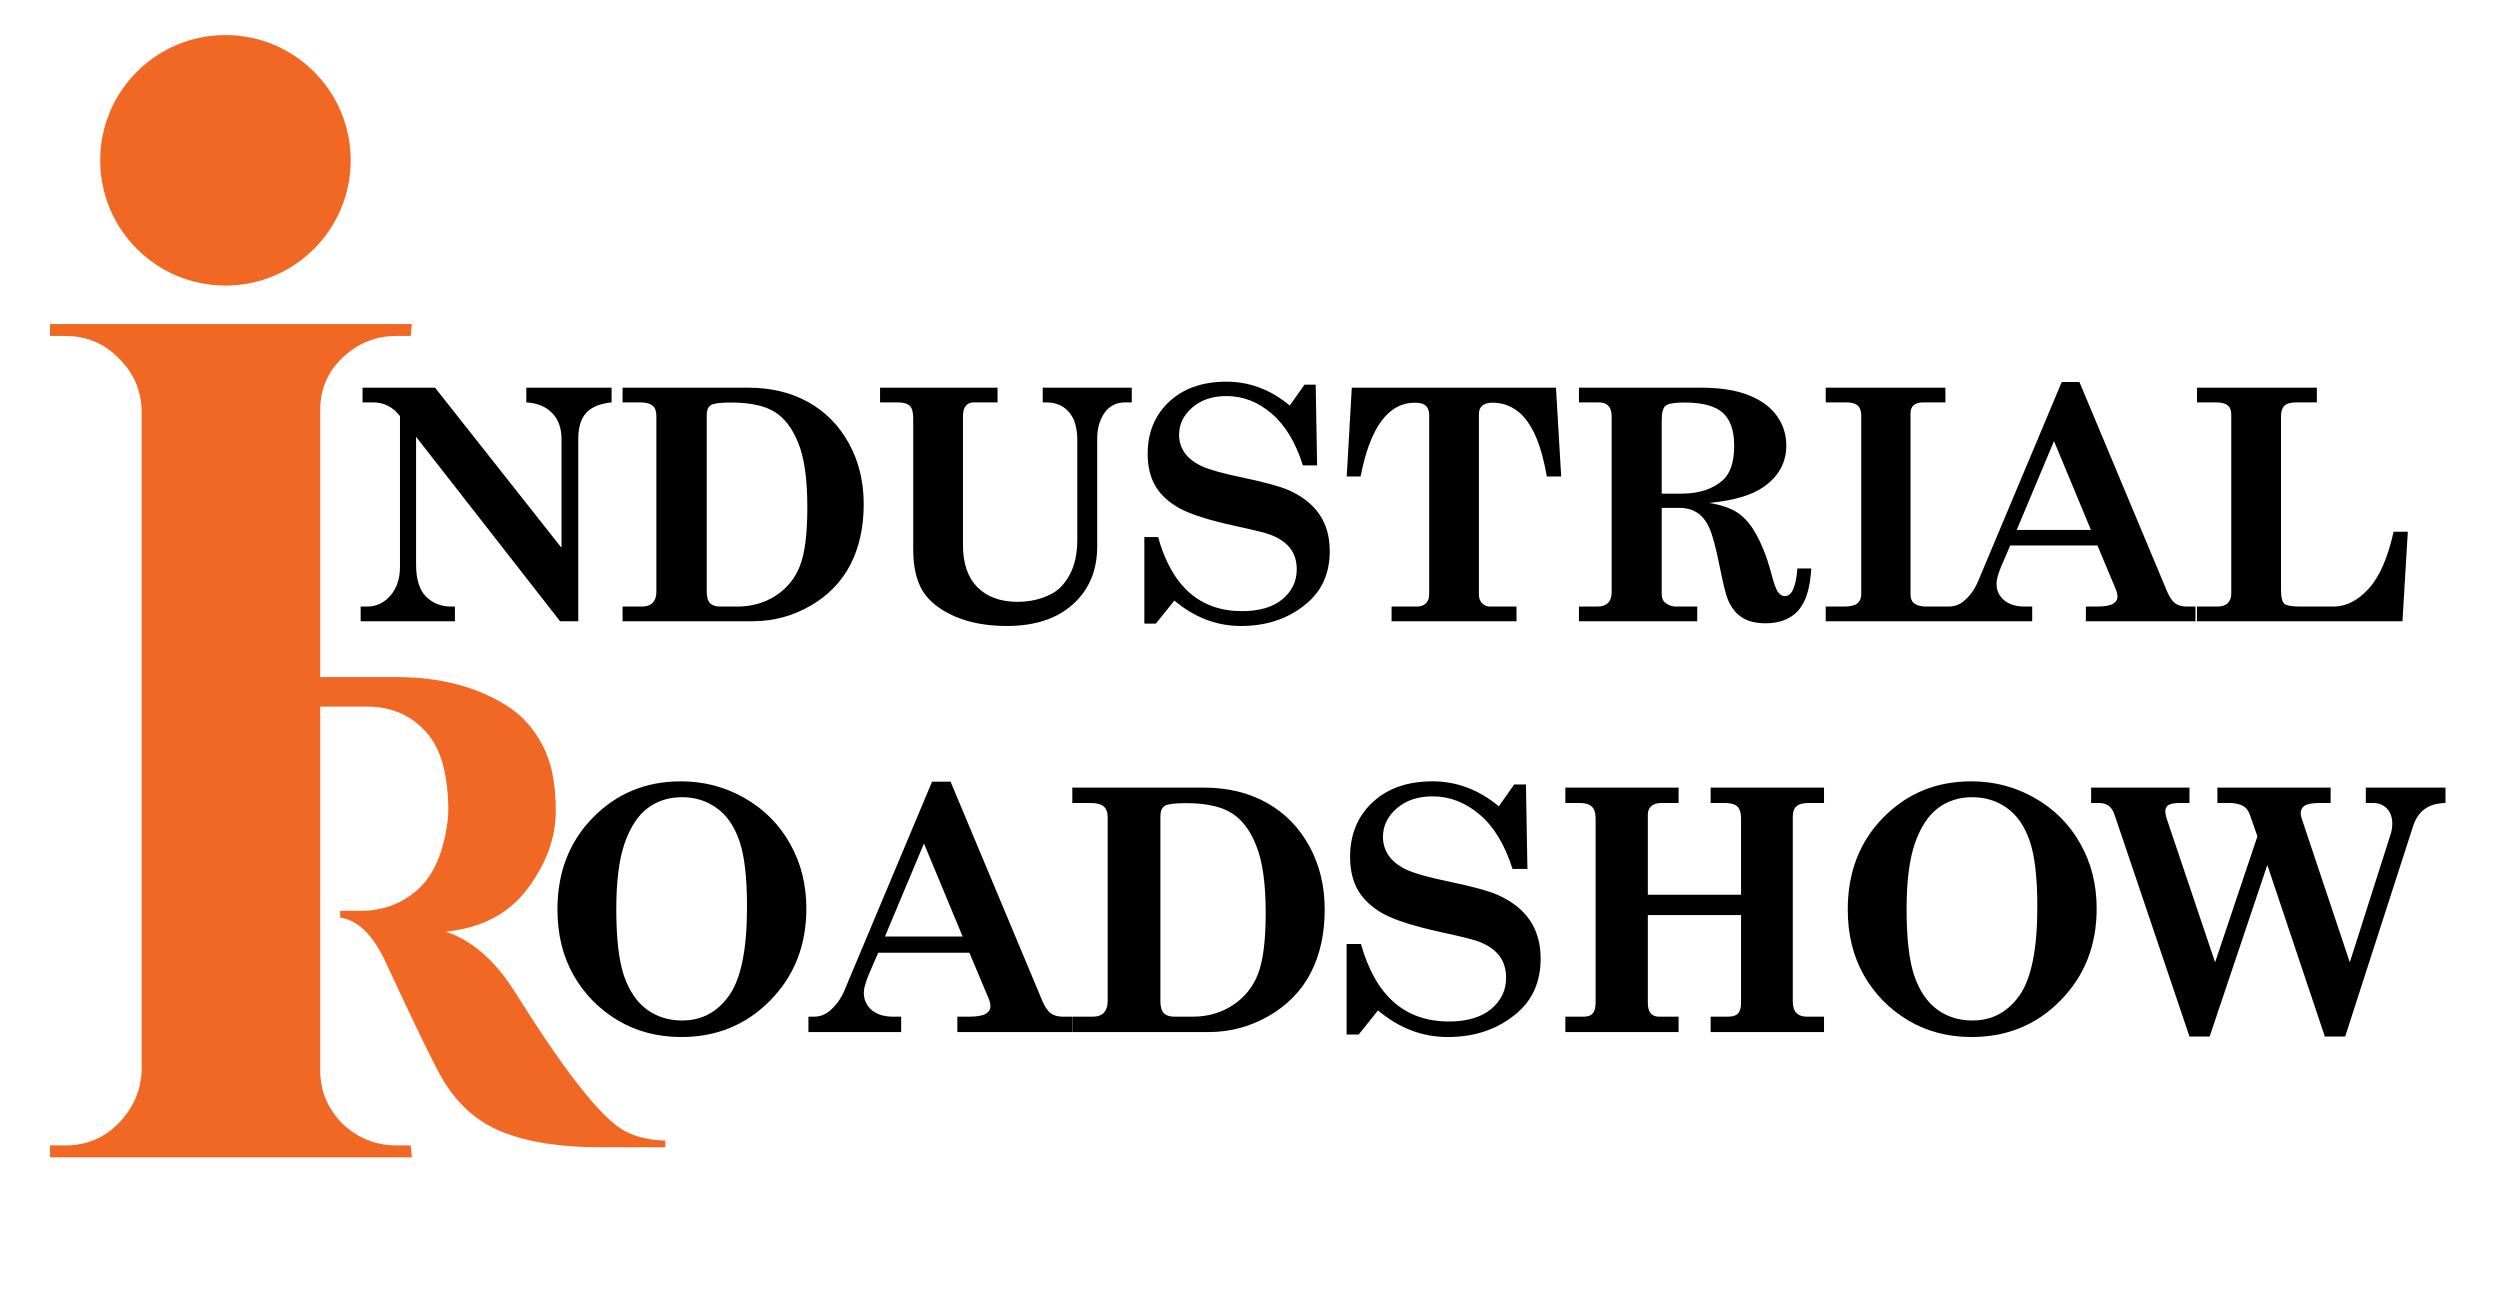
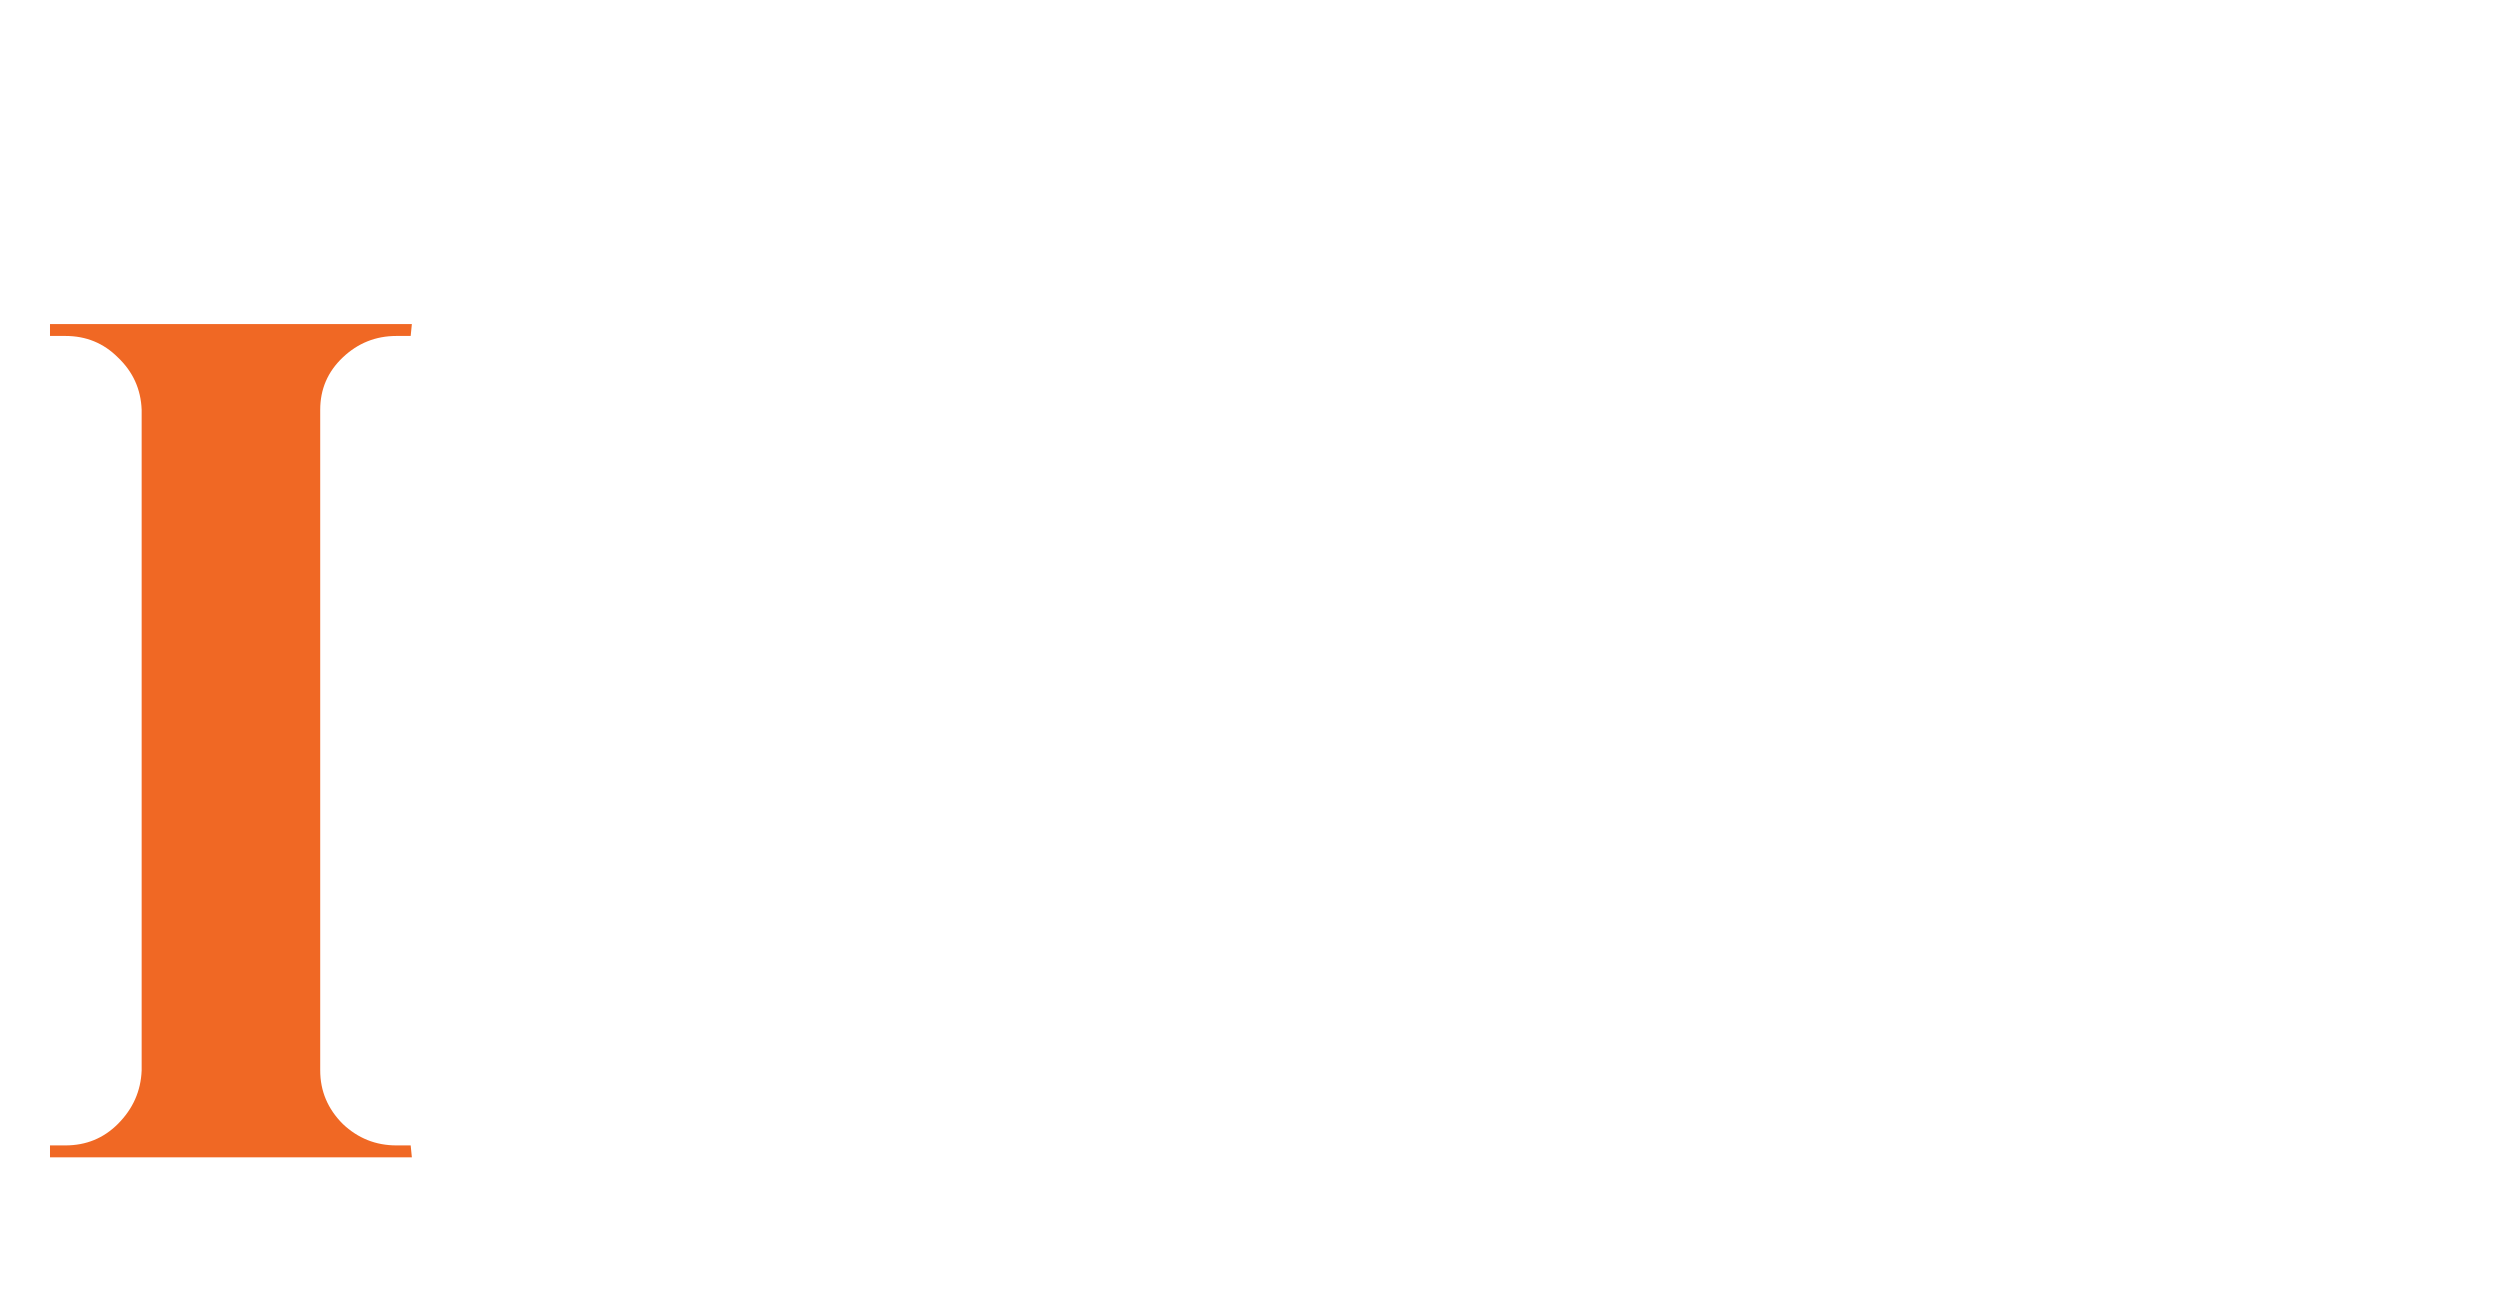
<svg xmlns="http://www.w3.org/2000/svg" width="499" height="260" viewBox="0 0 499 260" fill="none">
  <path d="M13.068 228.624C17.186 228.624 20.671 227.198 23.522 224.347C26.532 221.338 28.116 217.774 28.274 213.655V81.788C28.116 77.67 26.532 74.185 23.522 71.334C20.671 68.483 17.186 67.057 13.068 67.057H9.979V64.681H82.209L81.972 67.057H79.12C75.002 67.057 71.438 68.483 68.428 71.334C65.419 74.185 63.914 77.67 63.914 81.788V213.655C63.914 217.774 65.419 221.338 68.428 224.347C71.438 227.198 75.002 228.624 79.12 228.624H81.972L82.209 231H9.979V228.624H13.068Z" fill="#F06824" />
-   <path d="M69.639 141.04H63.873C63.695 141.04 63.56 141.04 63.471 141.04V219.212C63.56 221.536 64.41 223.547 66.019 225.246C67.717 226.855 69.728 227.659 72.053 227.659H73.796V229H33.034V227.659H34.777C37.995 227.659 40.453 226.274 42.152 223.503C42.867 222.251 43.269 220.866 43.358 219.346V144.929C43.269 142.604 42.375 140.638 40.677 139.029C39.068 137.33 37.101 136.481 34.777 136.481H33.034V135.14H79.025C87.696 135.14 95.026 137.018 101.015 140.772C104.054 142.649 106.468 145.286 108.256 148.683C110.043 151.99 110.937 156.371 110.937 161.823C110.937 167.187 109.06 172.371 105.306 177.377C101.551 182.383 96.099 185.244 88.947 185.959C94.132 187.657 98.691 191.59 102.624 197.758C112.278 213.223 119.429 222.43 124.078 225.38C126.402 226.81 129.307 227.57 132.793 227.659V229H119.653C111.876 229 105.395 227.972 100.21 225.916C95.115 223.86 91.093 220.24 88.143 215.055C86.444 212.105 82.735 204.462 77.014 192.127C74.511 186.674 71.472 183.679 67.896 183.143V181.802H72.053C76.075 181.802 79.606 180.595 82.645 178.182C85.774 175.768 87.875 171.835 88.947 166.382C89.305 164.505 89.484 163.03 89.484 161.957C89.484 154.627 88.009 149.353 85.059 146.135C82.109 142.828 78.31 141.13 73.662 141.04C72.768 141.04 71.427 141.04 69.639 141.04Z" fill="#F06824" />
-   <path d="M72.364 77.381H86.832L112.08 109.343V87.625C112.08 85.482 111.47 83.769 110.252 82.487C109.033 81.185 107.299 80.46 105.051 80.313V77.381H122.072V80.313C119.697 80.565 117.995 81.279 116.965 82.456C115.936 83.612 115.421 85.335 115.421 87.625V124H111.796L83.049 87.184V112.684C83.049 115.605 83.711 117.738 85.035 119.083C86.38 120.407 88.04 121.069 90.016 121.069H90.803V124H71.986V121.069H73.278C75.127 121.069 76.682 120.333 77.943 118.862C79.204 117.391 79.834 115.5 79.834 113.188V83.055C78.427 81.227 76.63 80.313 74.444 80.313H72.364V77.381ZM124.264 77.381H149.355C153.915 77.381 157.918 78.348 161.364 80.281C164.81 82.214 167.51 84.967 169.465 88.54C171.419 92.112 172.396 96.136 172.396 100.612C172.396 105.256 171.503 109.301 169.717 112.747C167.931 116.172 165.262 118.904 161.711 120.943C158.159 122.981 154.345 124 150.269 124H124.264V121.069H128.141C129.087 121.069 129.801 120.816 130.285 120.312C130.768 119.787 131.01 119.062 131.01 118.137V83.023C131.01 82.078 130.758 81.395 130.253 80.975C129.749 80.533 128.898 80.313 127.7 80.313H124.264V77.381ZM147.18 121.069C150.059 121.069 152.612 120.344 154.839 118.894C157.067 117.444 158.674 115.468 159.662 112.968C160.649 110.446 161.143 106.548 161.143 101.274C161.143 95.726 160.555 91.481 159.378 88.54C158.222 85.577 156.646 83.475 154.65 82.235C152.654 80.975 149.722 80.344 145.856 80.344C143.734 80.344 142.399 80.523 141.853 80.88C141.327 81.237 141.065 81.889 141.065 82.834V118.106C141.065 119.156 141.275 119.913 141.695 120.375C142.136 120.837 142.83 121.069 143.776 121.069H147.18ZM175.66 77.381H199.112V80.313H194.352C193.68 80.313 193.154 80.544 192.776 81.006C192.398 81.447 192.209 82.13 192.209 83.055V108.839C192.209 112.474 193.175 115.269 195.108 117.223C197.042 119.156 199.71 120.123 203.115 120.123C205.615 120.123 207.885 119.587 209.923 118.515C211.415 117.717 212.634 116.404 213.579 114.575C214.546 112.747 215.029 110.446 215.029 107.672V87.877C215.029 85.356 214.462 83.465 213.327 82.204C212.214 80.943 210.711 80.313 208.82 80.313H208.126V77.381H225.904V80.313H224.675C222.825 80.313 221.418 81.017 220.451 82.424C219.484 83.811 219.001 85.534 219.001 87.594V109.059C219.001 113.829 217.404 117.664 214.21 120.564C210.995 123.485 206.582 124.946 200.971 124.946C196.958 124.946 193.459 124.294 190.475 122.991C187.512 121.667 185.4 119.976 184.139 117.917C182.9 115.836 182.28 113.094 182.28 109.69V83.496C182.28 82.277 182.049 81.447 181.586 81.006C181.124 80.544 180.294 80.313 179.096 80.313H175.66V77.381ZM257.442 80.943L260.374 76.782H262.611L262.895 92.889H260.058C258.587 88.266 256.497 84.81 253.786 82.519C251.075 80.208 248.081 79.052 244.802 79.052C242.008 79.052 239.728 79.819 237.962 81.353C236.218 82.866 235.346 84.683 235.346 86.806C235.346 88.067 235.693 89.222 236.386 90.273C237.08 91.324 238.194 92.227 239.728 92.984C241.283 93.719 243.993 94.486 247.86 95.285C252.378 96.231 255.498 97.082 257.221 97.838C259.953 99.057 262.002 100.675 263.368 102.692C264.734 104.688 265.417 107.126 265.417 110.005C265.417 114.313 263.935 117.748 260.972 120.312C257.4 123.401 252.977 124.946 247.702 124.946C242.848 124.946 238.414 123.254 234.401 119.871L230.713 124.473H228.412V107.2H231.154C233.907 117.055 239.496 121.983 247.923 121.983C251.369 121.983 254.048 121.195 255.961 119.619C257.873 118.022 258.829 116.036 258.829 113.661C258.829 112.001 258.409 110.614 257.568 109.501C256.728 108.366 255.425 107.452 253.66 106.758C252.693 106.38 250.297 105.781 246.473 104.962C241.325 103.827 237.647 102.661 235.441 101.463C233.255 100.244 231.648 98.763 230.618 97.019C229.589 95.253 229.074 93.11 229.074 90.588C229.074 86.344 230.492 82.887 233.329 80.218C236.187 77.528 240.011 76.183 244.802 76.183C249.404 76.183 253.618 77.77 257.442 80.943ZM269.816 77.381H310.572L311.612 95.096H308.744C308.071 91.313 307.199 88.361 306.127 86.239C305.056 84.116 303.826 82.614 302.439 81.731C301.074 80.828 299.571 80.376 297.932 80.376C296.986 80.376 296.293 80.575 295.852 80.975C295.41 81.353 295.19 81.91 295.19 82.645V118.705C295.19 119.398 295.4 119.965 295.82 120.407C296.261 120.848 296.787 121.069 297.396 121.069H302.692V124H277.759V121.069H282.802C283.559 121.069 284.158 120.858 284.599 120.438C285.04 119.997 285.261 119.419 285.261 118.705V82.834C285.261 81.994 285.03 81.374 284.567 80.975C284.126 80.575 283.422 80.376 282.455 80.376C277.097 80.376 273.472 85.282 271.581 95.096H268.807L269.816 77.381ZM315.16 77.381H339.494C343.444 77.381 346.659 77.896 349.139 78.926C351.64 79.934 353.499 81.321 354.718 83.086C355.937 84.831 356.546 86.774 356.546 88.918C356.546 92.343 355.012 95.117 351.944 97.239C349.612 98.857 346.018 99.908 341.164 100.391C343.602 100.79 345.472 101.431 346.775 102.314C348.099 103.175 349.265 104.468 350.274 106.191C351.598 108.46 352.68 111.182 353.52 114.355C354.046 116.393 354.508 117.675 354.907 118.2C355.306 118.726 355.758 118.988 356.263 118.988C357.649 118.988 358.479 117.15 358.753 113.472H361.526C361.316 117.381 360.444 120.186 358.91 121.888C357.376 123.569 355.212 124.41 352.417 124.41C350.421 124.41 348.813 124 347.594 123.18C346.397 122.361 345.483 121.163 344.852 119.587C344.474 118.684 343.949 116.561 343.276 113.22C342.499 109.311 341.795 106.685 341.164 105.34C340.555 103.995 339.756 102.997 338.769 102.345C337.781 101.694 336.562 101.368 335.112 101.368H331.677V118.547C331.677 119.303 331.897 119.881 332.339 120.281C332.969 120.806 333.704 121.069 334.545 121.069H338.769V124H315.16V121.069H318.816C319.762 121.069 320.476 120.827 320.96 120.344C321.443 119.839 321.685 119.146 321.685 118.263V83.118C321.685 82.151 321.464 81.447 321.023 81.006C320.581 80.544 319.951 80.313 319.131 80.313H315.16V77.381ZM331.677 98.531H335.617C339.105 98.531 341.858 97.638 343.875 95.852C345.388 94.486 346.144 92.185 346.144 88.949C346.144 85.965 345.398 83.79 343.907 82.424C342.415 81.038 339.83 80.344 336.152 80.344C334.177 80.344 332.937 80.565 332.433 81.006C331.929 81.426 331.677 82.382 331.677 83.874V98.531ZM364.412 77.381H388.305V80.313H383.987C383.062 80.313 382.39 80.502 381.969 80.88C381.549 81.237 381.339 81.773 381.339 82.487V118.578C381.339 119.419 381.56 120.018 382.001 120.375C382.568 120.837 383.388 121.069 384.459 121.069H388.305V124H364.412V121.069H368.069C369.33 121.069 370.212 120.858 370.717 120.438C371.242 120.018 371.505 119.398 371.505 118.578V82.897C371.505 82.015 371.263 81.363 370.78 80.943C370.317 80.523 369.582 80.313 368.573 80.313H364.412V77.381ZM415.052 76.246L432.546 118.043C433.05 119.219 433.597 120.018 434.185 120.438C434.773 120.858 435.551 121.069 436.517 121.069H438.22V124H416.344V121.069H418.393C420.011 121.069 421.125 120.89 421.734 120.533C422.344 120.176 422.648 119.703 422.648 119.114C422.648 118.652 422.522 118.116 422.27 117.507L418.645 108.87H401.246L399.544 112.81C398.85 114.449 398.504 115.668 398.504 116.467C398.504 117.832 399.008 118.946 400.017 119.808C401.025 120.648 402.402 121.069 404.146 121.069H405.627V124H387.944V121.069H388.953C390.088 121.069 391.086 120.711 391.947 119.997C393.166 118.988 394.112 117.696 394.784 116.12L411.522 76.246H415.052ZM409.977 88.035L402.538 105.781H417.353L409.977 88.035ZM438.521 80.313V77.381H462.445V80.313H458.41C457.255 80.313 456.446 80.533 455.983 80.975C455.521 81.416 455.29 82.13 455.29 83.118V117.79C455.29 119.198 455.51 120.102 455.952 120.501C456.393 120.879 457.433 121.069 459.072 121.069H465.786C468.287 121.069 470.619 119.881 472.784 117.507C474.948 115.132 476.608 111.339 477.764 106.128H480.601L479.529 124H438.521V121.069H442.619C443.522 121.069 444.205 120.837 444.667 120.375C445.13 119.913 445.361 119.261 445.361 118.421V82.771C445.361 81.91 445.119 81.29 444.636 80.912C444.174 80.512 443.365 80.313 442.209 80.313H438.521Z" fill="black" />
-   <path d="M135.909 155.954C140.506 155.954 144.74 157.065 148.611 159.286C152.503 161.508 155.527 164.543 157.683 168.392C159.86 172.218 160.949 176.54 160.949 181.357C160.949 188.68 158.551 194.783 153.757 199.666C148.984 204.548 143.057 206.99 135.975 206.99C131.269 206.99 127.046 205.879 123.307 203.658C119.59 201.436 116.654 198.445 114.499 194.684C112.344 190.902 111.266 186.514 111.266 181.522C111.266 174.11 113.63 167.996 118.359 163.179C123.087 158.363 128.938 155.954 135.909 155.954ZM136.107 159.121C133.49 159.121 131.214 159.847 129.278 161.299C127.365 162.728 125.837 165.049 124.693 168.26C123.571 171.471 123.01 175.869 123.01 181.456C123.01 187.328 123.527 191.781 124.561 194.816C125.617 197.83 127.145 200.062 129.147 201.513C131.148 202.965 133.479 203.691 136.14 203.691C140.077 203.691 143.222 202.008 145.575 198.643C147.929 195.256 149.105 189.384 149.105 181.027C149.105 175.176 148.6 170.789 147.588 167.864C146.576 164.917 145.07 162.728 143.068 161.299C141.067 159.847 138.747 159.121 136.107 159.121ZM189.734 156.02L208.044 199.765C208.572 200.997 209.143 201.832 209.759 202.272C210.375 202.712 211.189 202.932 212.201 202.932H213.982V206H191.087V202.932H193.231C194.925 202.932 196.09 202.745 196.728 202.371C197.366 201.997 197.685 201.502 197.685 200.887C197.685 200.403 197.553 199.842 197.289 199.204L193.495 190.165H175.285L173.503 194.289C172.778 196.004 172.415 197.28 172.415 198.115C172.415 199.545 172.943 200.711 173.998 201.612C175.054 202.492 176.494 202.932 178.32 202.932H179.87V206H161.363V202.932H162.419C163.606 202.932 164.651 202.558 165.553 201.81C166.828 200.755 167.818 199.402 168.522 197.753L186.04 156.02H189.734ZM184.423 168.359L176.637 186.932H192.143L184.423 168.359ZM214.033 157.208H240.293C245.066 157.208 249.256 158.22 252.863 160.243C256.469 162.266 259.296 165.148 261.341 168.886C263.386 172.625 264.409 176.837 264.409 181.522C264.409 186.382 263.474 190.616 261.605 194.223C259.735 197.808 256.942 200.667 253.225 202.8C249.509 204.933 245.517 206 241.25 206H214.033V202.932H218.091C219.081 202.932 219.829 202.668 220.334 202.14C220.84 201.59 221.093 200.832 221.093 199.864V163.113C221.093 162.123 220.829 161.409 220.301 160.969C219.774 160.507 218.883 160.276 217.629 160.276H214.033V157.208ZM238.017 202.932C241.03 202.932 243.702 202.173 246.034 200.656C248.365 199.138 250.047 197.071 251.081 194.454C252.115 191.814 252.632 187.735 252.632 182.214C252.632 176.408 252.016 171.965 250.784 168.886C249.575 165.785 247.925 163.586 245.836 162.288C243.746 160.969 240.678 160.309 236.631 160.309C234.41 160.309 233.014 160.496 232.442 160.87C231.892 161.244 231.617 161.926 231.617 162.915V199.831C231.617 200.931 231.837 201.722 232.277 202.206C232.739 202.69 233.464 202.932 234.454 202.932H238.017ZM299.166 160.936L302.234 156.581H304.576L304.873 173.439H301.904C300.364 168.6 298.176 164.983 295.339 162.585C292.502 160.166 289.368 158.956 285.937 158.956C283.012 158.956 280.625 159.759 278.778 161.365C276.953 162.948 276.04 164.851 276.04 167.072C276.04 168.392 276.403 169.601 277.129 170.701C277.854 171.8 279.02 172.746 280.625 173.538C282.253 174.308 285.09 175.11 289.137 175.946C293.865 176.936 297.131 177.827 298.935 178.618C301.794 179.894 303.938 181.587 305.368 183.699C306.797 185.788 307.512 188.339 307.512 191.352C307.512 195.861 305.962 199.457 302.861 202.14C299.122 205.373 294.492 206.99 288.972 206.99C283.891 206.99 279.251 205.219 275.05 201.678L271.19 206.495H268.782V188.416H271.652C274.533 198.731 280.384 203.889 289.203 203.889C292.81 203.889 295.614 203.064 297.615 201.414C299.617 199.743 300.617 197.665 300.617 195.179C300.617 193.442 300.177 191.99 299.298 190.825C298.418 189.637 297.054 188.68 295.207 187.955C294.195 187.559 291.688 186.932 287.685 186.074C282.297 184.886 278.448 183.666 276.139 182.412C273.852 181.137 272.169 179.586 271.091 177.761C270.014 175.913 269.475 173.67 269.475 171.031C269.475 166.588 270.959 162.97 273.929 160.177C276.92 157.362 280.922 155.954 285.937 155.954C290.753 155.954 295.163 157.615 299.166 160.936ZM312.446 157.208H335.044V160.276H331.712C330.767 160.276 330.063 160.485 329.601 160.903C329.139 161.321 328.908 161.882 328.908 162.585V178.585H347.514V163.41C347.514 162.244 347.262 161.431 346.756 160.969C346.272 160.507 345.447 160.276 344.281 160.276H341.444V157.208H364.075V160.276H361.04C359.875 160.276 359.05 160.496 358.566 160.936C358.082 161.376 357.84 162.057 357.84 162.981V199.831C357.84 200.909 358.082 201.7 358.566 202.206C359.072 202.69 359.776 202.932 360.677 202.932H364.075V206H341.444V202.932H344.875C345.821 202.932 346.492 202.723 346.888 202.305C347.305 201.887 347.514 201.183 347.514 200.194V182.643H328.908V200.194C328.908 201.139 329.106 201.832 329.502 202.272C329.898 202.712 330.437 202.932 331.118 202.932H335.044V206H312.446V202.932H316.075C316.911 202.932 317.516 202.723 317.89 202.305C318.285 201.865 318.483 201.161 318.483 200.194V163.41C318.483 162.266 318.23 161.464 317.725 161.002C317.219 160.518 316.405 160.276 315.283 160.276H312.446V157.208ZM393.455 155.954C398.051 155.954 402.285 157.065 406.156 159.286C410.049 161.508 413.073 164.543 415.228 168.392C417.405 172.218 418.494 176.54 418.494 181.357C418.494 188.68 416.097 194.783 411.302 199.666C406.53 204.548 400.603 206.99 393.521 206.99C388.814 206.99 384.592 205.879 380.853 203.658C377.136 201.436 374.2 198.445 372.044 194.684C369.889 190.902 368.811 186.514 368.811 181.522C368.811 174.11 371.176 167.996 375.904 163.179C380.633 158.363 386.483 155.954 393.455 155.954ZM393.653 159.121C391.036 159.121 388.759 159.847 386.824 161.299C384.91 162.728 383.382 165.049 382.238 168.26C381.117 171.471 380.556 175.869 380.556 181.456C380.556 187.328 381.073 191.781 382.106 194.816C383.162 197.83 384.691 200.062 386.692 201.513C388.693 202.965 391.025 203.691 393.686 203.691C397.623 203.691 400.768 202.008 403.121 198.643C405.474 195.256 406.651 189.384 406.651 181.027C406.651 175.176 406.145 170.789 405.133 167.864C404.122 164.917 402.615 162.728 400.614 161.299C398.612 159.847 396.292 159.121 393.653 159.121ZM417.391 157.208H437.02V160.276H435.173C434.007 160.276 433.215 160.419 432.797 160.705C432.401 160.969 432.203 161.376 432.203 161.926C432.203 162.321 432.28 162.772 432.434 163.278L442.133 192.078L450.579 166.94L449.127 162.75C448.819 161.871 448.39 161.266 447.841 160.936C447.115 160.496 446.158 160.276 444.971 160.276H442.595V157.208H465.193V160.276H463.115C461.597 160.276 460.564 160.452 460.014 160.804C459.486 161.156 459.222 161.673 459.222 162.354C459.222 162.64 459.277 162.948 459.387 163.278L469.02 192.078L477.103 166.709C477.367 165.939 477.499 165.192 477.499 164.466C477.499 163.124 477.136 162.09 476.41 161.365C475.706 160.639 474.771 160.276 473.606 160.276H472.22V157.208H488.121V160.276C486.362 160.32 484.954 160.738 483.899 161.53C482.865 162.299 482.106 163.454 481.622 164.994L468.096 206.891H464.039L452.558 172.647L441.045 206.891H437.02L422.109 162.75C421.801 161.827 421.394 161.189 420.888 160.837C420.382 160.463 419.733 160.276 418.941 160.276H417.391V157.208Z" fill="black" />
-   <circle cx="45" cy="32" r="25" fill="#F06824" />
</svg>